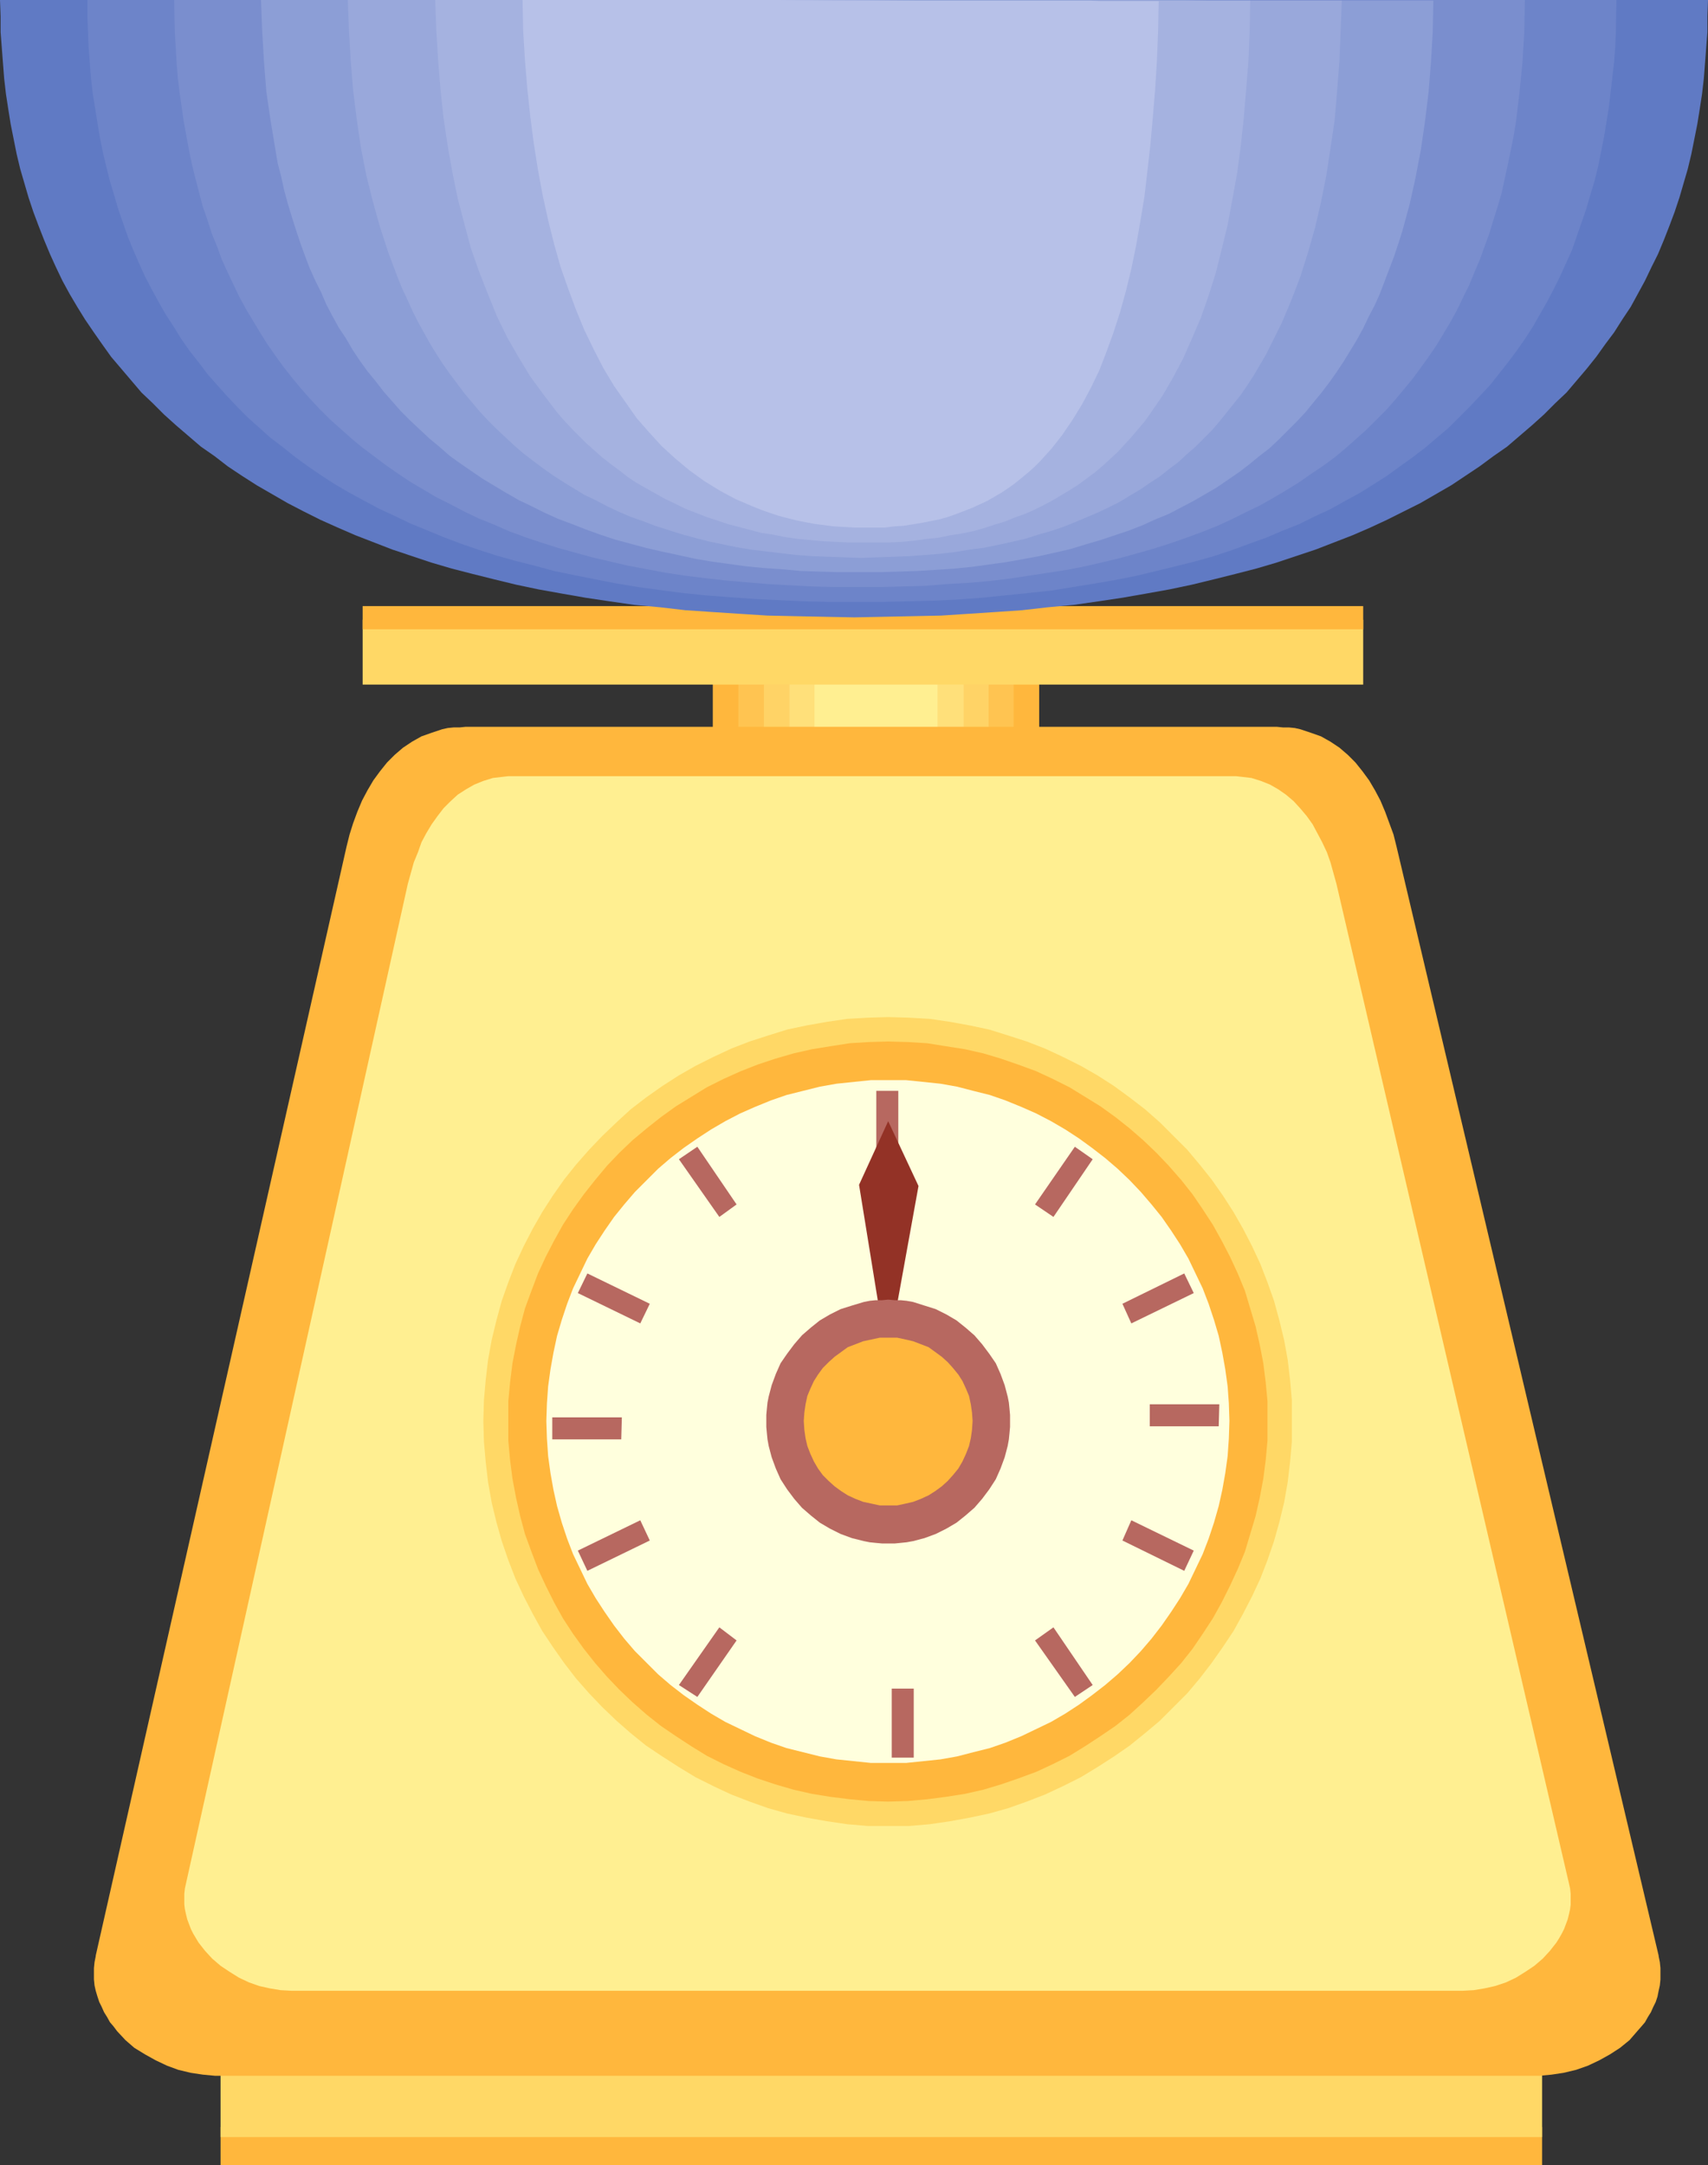
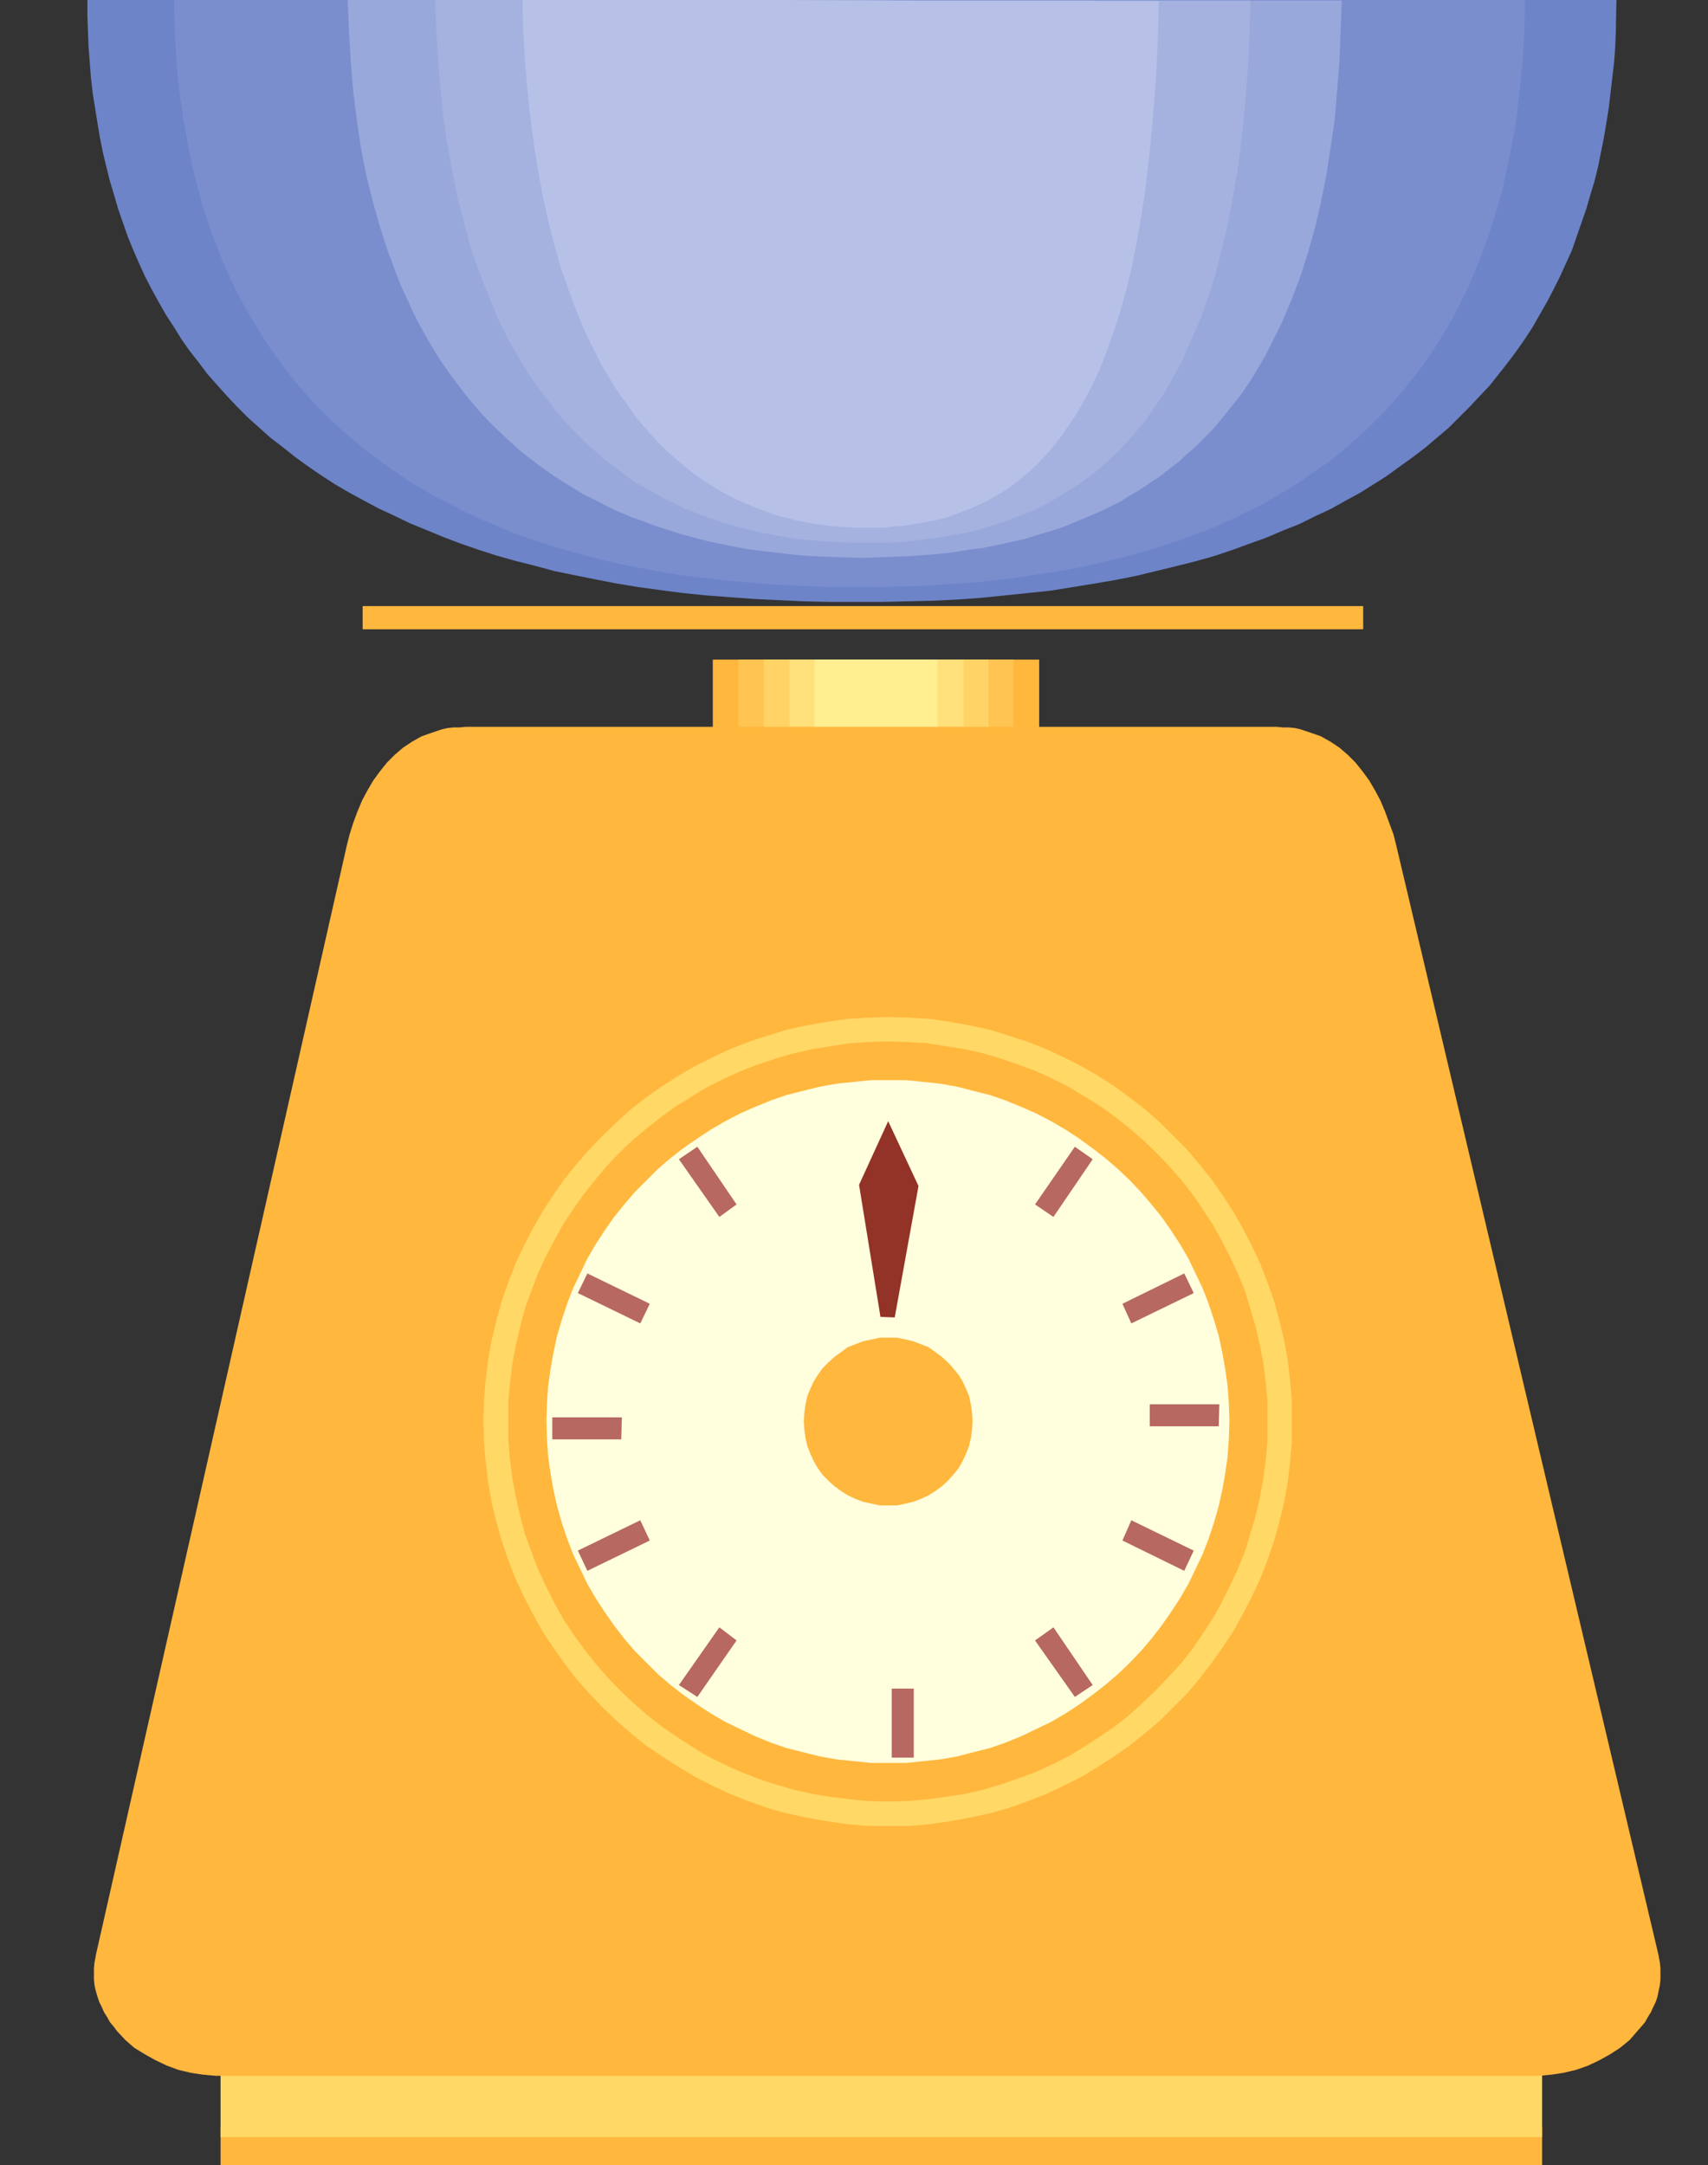
<svg xmlns="http://www.w3.org/2000/svg" xmlns:ns1="http://sodipodi.sourceforge.net/DTD/sodipodi-0.dtd" xmlns:ns2="http://www.inkscape.org/namespaces/inkscape" version="1.0" width="122.809mm" height="155.626mm" id="svg36" ns1:docname="Scale 3.wmf">
  <rect width="100%" height="100%" fill="#333333" stroke="none" />
  <ns1:namedview id="namedview36" pagecolor="#ffffff" bordercolor="#000000" borderopacity="0.25" ns2:showpageshadow="2" ns2:pageopacity="0.0" ns2:pagecheckerboard="0" ns2:deskcolor="#d1d1d1" ns2:document-units="mm" />
  <defs id="defs1">
    <pattern id="WMFhbasepattern" patternUnits="userSpaceOnUse" width="6" height="6" x="0" y="0" />
  </defs>
  <path style="fill:#ffb73d;fill-opacity:1;fill-rule:evenodd;stroke:none" d="m 193.709,179.205 h 88.696 v 20.522 h -88.696 z" id="path1" />
  <path style="fill:#ffc451;fill-opacity:1;fill-rule:evenodd;stroke:none" d="m 200.656,179.205 h 74.802 v 20.522 h -74.802 z" id="path2" />
  <path style="fill:#ffd366;fill-opacity:1;fill-rule:evenodd;stroke:none" d="m 207.603,179.205 h 61.069 v 20.522 h -61.069 z" id="path3" />
  <path style="fill:#ffe07a;fill-opacity:1;fill-rule:evenodd;stroke:none" d="m 214.55,179.205 h 47.337 v 20.522 h -47.337 z" id="path4" />
  <path style="fill:#ffef91;fill-opacity:1;fill-rule:evenodd;stroke:none" d="m 221.336,179.205 h 33.443 v 20.522 h -33.443 z" id="path5" />
  <path style="fill:#ffb73d;fill-opacity:1;fill-rule:evenodd;stroke:none" d="M 59.938,577.85 H 419.084 v 10.342 H 59.938 Z" id="path6" />
  <path style="fill:#ffd866;fill-opacity:1;fill-rule:evenodd;stroke:none" d="M 59.938,559.913 H 419.084 v 20.684 H 59.938 Z" id="path7" />
  <path style="fill:#ffb73d;fill-opacity:1;fill-rule:evenodd;stroke:none" d="M 347.028,197.464 H 126.501 l -1.616,0.162 h -1.616 l -1.616,0.162 -1.454,0.323 -1.454,0.485 -1.454,0.485 -2.746,0.97 -2.585,1.454 -2.423,1.616 -2.262,1.939 -2.1,2.101 -1.939,2.424 -1.777,2.424 -1.616,2.747 -1.454,2.747 -1.292,3.07 -1.131,3.07 -0.969,3.07 -0.808,3.232 -68.178,301.367 v 0.162 l -0.323,1.616 -0.162,1.616 v 1.616 1.454 l 0.162,1.616 0.323,1.454 0.485,1.616 0.485,1.454 0.646,1.293 0.646,1.454 0.808,1.293 0.808,1.454 0.969,1.131 0.969,1.293 2.262,2.424 2.423,2.101 2.908,1.778 2.908,1.616 3.07,1.454 3.07,1.131 3.393,0.808 3.231,0.485 3.393,0.323 H 418.276 l 3.393,-0.323 3.231,-0.485 3.393,-0.808 3.231,-1.131 3.07,-1.454 2.908,-1.616 2.747,-1.778 2.585,-2.101 2.1,-2.424 1.131,-1.293 0.969,-1.131 0.808,-1.454 0.808,-1.293 0.646,-1.454 0.646,-1.293 0.485,-1.454 0.323,-1.616 0.323,-1.454 0.162,-1.616 v -1.454 -1.616 l -0.162,-1.616 -0.323,-1.616 v -0.162 l -71.247,-301.367 -0.808,-3.232 -1.131,-3.07 -1.131,-3.07 -1.292,-3.07 -1.454,-2.747 -1.616,-2.747 -1.777,-2.424 -1.939,-2.424 -2.1,-2.101 -2.262,-1.939 -2.423,-1.616 -2.585,-1.454 -2.747,-0.97 -1.454,-0.485 -1.454,-0.485 -1.454,-0.323 -1.616,-0.162 h -1.616 z" id="path8" />
-   <path style="fill:#ffef91;fill-opacity:1;fill-rule:evenodd;stroke:none" d="m 334.427,210.876 h -194.84 -1.454 l -1.454,0.162 -2.747,0.323 -2.585,0.808 -2.423,0.97 -2.262,1.293 -2.262,1.454 -1.939,1.778 -1.939,1.939 -1.616,2.101 -1.616,2.262 -1.454,2.424 -1.292,2.424 -0.969,2.747 -1.131,2.747 -0.808,2.909 -0.808,2.909 -60.261,271.473 -0.323,1.454 -0.162,1.454 v 1.454 1.454 l 0.162,1.293 0.323,1.454 0.323,1.293 0.485,1.293 0.485,1.293 0.646,1.293 1.454,2.424 1.777,2.262 1.939,2.101 2.262,1.939 2.423,1.616 2.585,1.616 2.747,1.293 2.746,0.97 2.908,0.646 2.908,0.485 2.908,0.162 H 397.596 l 2.908,-0.162 2.908,-0.485 2.908,-0.646 2.908,-0.97 2.747,-1.293 2.585,-1.616 2.423,-1.616 2.262,-1.939 1.939,-2.101 1.777,-2.262 0.808,-1.293 0.646,-1.131 0.646,-1.293 0.485,-1.293 0.485,-1.293 0.323,-1.293 0.323,-1.454 0.162,-1.293 v -1.454 -1.454 l -0.162,-1.454 -0.323,-1.454 -63.169,-271.473 -0.808,-2.909 -0.808,-2.909 -0.969,-2.747 -1.292,-2.747 -1.292,-2.424 -1.292,-2.424 -1.616,-2.262 -1.777,-2.101 -1.777,-1.939 -2.1,-1.778 -2.1,-1.454 -2.262,-1.293 -2.423,-0.97 -2.585,-0.808 -2.747,-0.323 -1.454,-0.162 z" id="path9" />
  <path style="fill:#ffd866;fill-opacity:1;fill-rule:evenodd;stroke:none" d="m 241.369,276.321 5.655,0.162 5.655,0.323 5.493,0.808 5.331,0.97 5.331,1.131 5.17,1.616 5.008,1.616 5.008,1.939 4.847,2.262 4.847,2.424 4.524,2.585 4.524,2.909 4.201,3.07 4.201,3.232 4.039,3.555 3.716,3.717 3.716,3.717 3.393,4.04 3.231,4.04 3.07,4.363 2.908,4.525 2.585,4.525 2.423,4.686 2.262,4.848 1.939,5.009 1.777,5.009 1.454,5.332 1.292,5.333 0.969,5.333 0.646,5.494 0.485,5.494 v 5.656 5.656 l -0.485,5.494 -0.646,5.494 -0.969,5.494 -1.292,5.333 -1.454,5.171 -1.777,5.171 -1.939,5.009 -2.262,4.848 -2.423,4.686 -2.585,4.686 -2.908,4.363 -3.07,4.363 -3.231,4.201 -3.393,4.04 -3.716,3.717 -3.716,3.717 -4.039,3.393 -4.201,3.393 -4.201,2.909 -4.524,2.909 -4.524,2.747 -4.847,2.424 -4.847,2.262 -5.008,1.939 -5.008,1.778 -5.17,1.454 -5.331,1.131 -5.331,0.97 -5.493,0.808 -5.655,0.485 h -5.655 -5.493 l -5.655,-0.485 -5.493,-0.808 -5.493,-0.97 -5.331,-1.131 -5.17,-1.454 -5.008,-1.778 -5.008,-1.939 -4.847,-2.262 -4.847,-2.424 -4.524,-2.747 -4.524,-2.909 -4.362,-2.909 -4.201,-3.393 -3.877,-3.393 -3.877,-3.717 -3.554,-3.717 -3.554,-4.04 -3.231,-4.201 -3.07,-4.363 -2.908,-4.363 -2.585,-4.686 -2.423,-4.686 -2.262,-4.848 -1.939,-5.009 -1.777,-5.171 -1.454,-5.171 -1.292,-5.333 -0.969,-5.494 -0.646,-5.494 -0.485,-5.494 -0.162,-5.656 0.162,-5.656 0.485,-5.494 0.646,-5.494 0.969,-5.333 1.292,-5.333 1.454,-5.332 1.777,-5.009 1.939,-5.009 2.262,-4.848 2.423,-4.686 2.585,-4.525 2.908,-4.525 3.07,-4.363 3.231,-4.04 3.554,-4.04 3.554,-3.717 3.877,-3.717 3.877,-3.555 4.201,-3.232 4.362,-3.07 4.524,-2.909 4.524,-2.585 4.847,-2.424 4.847,-2.262 5.008,-1.939 5.008,-1.616 5.17,-1.616 5.331,-1.131 5.493,-0.97 5.493,-0.808 5.655,-0.323 z" id="path10" />
  <path style="fill:#ffb73d;fill-opacity:1;fill-rule:evenodd;stroke:none" d="m 241.369,282.946 5.331,0.162 5.331,0.323 5.008,0.808 5.17,0.808 5.008,1.131 4.847,1.454 4.685,1.616 4.847,1.778 4.524,2.101 4.524,2.262 4.201,2.585 4.201,2.585 4.039,2.909 3.877,3.07 3.716,3.232 3.554,3.393 3.393,3.555 3.393,3.878 3.07,3.878 2.747,4.04 2.747,4.201 2.423,4.363 2.262,4.363 2.1,4.525 1.939,4.686 1.454,4.848 1.454,4.848 1.131,5.009 0.969,5.009 0.646,5.171 0.485,5.171 v 5.333 5.333 l -0.485,5.333 -0.646,5.009 -0.969,5.171 -1.131,5.009 -1.454,4.848 -1.454,4.848 -1.939,4.686 -2.1,4.525 -2.262,4.525 -2.423,4.363 -2.747,4.201 -2.747,4.04 -3.07,3.878 -3.393,3.717 -3.393,3.555 -3.554,3.393 -3.716,3.393 -3.877,3.07 -4.039,2.747 -4.201,2.747 -4.201,2.585 -4.524,2.262 -4.524,2.101 -4.847,1.778 -4.685,1.616 -4.847,1.454 -5.008,1.131 -5.17,0.808 -5.008,0.646 -5.331,0.485 -5.331,0.162 -5.331,-0.162 -5.17,-0.485 -5.17,-0.646 -5.008,-0.808 -5.008,-1.131 -5.008,-1.454 -4.847,-1.616 -4.524,-1.778 -4.685,-2.101 -4.524,-2.262 -4.201,-2.585 -4.201,-2.747 -4.039,-2.747 -3.877,-3.07 -3.877,-3.393 -3.554,-3.393 -3.393,-3.555 -3.231,-3.717 -3.07,-3.878 -2.908,-4.04 -2.747,-4.201 -2.423,-4.363 -2.262,-4.525 -2.1,-4.525 -1.777,-4.686 -1.777,-4.848 -1.292,-4.848 -1.131,-5.009 -0.969,-5.171 -0.646,-5.009 -0.485,-5.333 v -5.333 -5.333 l 0.485,-5.171 0.646,-5.171 0.969,-5.009 1.131,-5.009 1.292,-4.848 1.777,-4.848 1.777,-4.686 2.1,-4.525 2.262,-4.363 2.423,-4.363 2.747,-4.201 2.908,-4.04 3.07,-3.878 3.231,-3.878 3.393,-3.555 3.554,-3.393 3.877,-3.232 3.877,-3.07 4.039,-2.909 4.201,-2.585 4.201,-2.585 4.524,-2.262 4.685,-2.101 4.524,-1.778 4.847,-1.616 5.008,-1.454 5.008,-1.131 5.008,-0.808 5.17,-0.808 5.17,-0.323 z" id="path11" />
  <path style="fill:#ffffdd;fill-opacity:1;fill-rule:evenodd;stroke:none" d="m 241.369,293.449 h 4.847 l 4.685,0.485 4.685,0.485 4.524,0.808 4.362,1.131 4.524,1.131 4.201,1.454 4.362,1.778 4.039,1.778 4.039,2.101 3.877,2.262 3.716,2.424 3.554,2.585 3.554,2.747 3.393,2.909 3.231,3.07 3.07,3.232 2.908,3.393 2.747,3.393 2.585,3.717 2.423,3.717 2.262,3.878 1.939,4.04 1.939,4.04 1.616,4.201 1.454,4.363 1.292,4.363 0.969,4.525 0.808,4.525 0.646,4.686 0.323,4.525 0.162,4.848 -0.162,4.848 -0.323,4.686 -0.646,4.686 -0.808,4.525 -0.969,4.363 -1.292,4.525 -1.454,4.363 -1.616,4.201 -1.939,4.04 -1.939,4.04 -2.262,3.878 -2.423,3.717 -2.585,3.717 -2.747,3.555 -2.908,3.393 -3.07,3.232 -3.231,3.07 -3.393,2.909 -3.554,2.747 -3.554,2.585 -3.716,2.424 -3.877,2.262 -4.039,1.939 -4.039,1.939 -4.362,1.778 -4.201,1.454 -4.524,1.131 -4.362,1.131 -4.524,0.808 -4.685,0.485 -4.685,0.485 h -4.847 -4.685 l -4.685,-0.485 -4.685,-0.485 -4.524,-0.808 -4.524,-1.131 -4.524,-1.131 -4.201,-1.454 -4.362,-1.778 -4.039,-1.939 -4.039,-1.939 -3.877,-2.262 -3.716,-2.424 -3.716,-2.585 -3.554,-2.747 -3.393,-2.909 -3.07,-3.07 -3.231,-3.232 -2.908,-3.393 -2.747,-3.555 -2.585,-3.717 -2.423,-3.717 -2.262,-3.878 -1.939,-4.04 -1.939,-4.04 -1.616,-4.201 -1.454,-4.363 -1.292,-4.525 -0.969,-4.363 -0.808,-4.525 -0.646,-4.686 -0.323,-4.686 -0.162,-4.848 0.162,-4.848 0.323,-4.525 0.646,-4.686 0.808,-4.525 0.969,-4.525 1.292,-4.363 1.454,-4.363 1.616,-4.201 1.939,-4.04 1.939,-4.04 2.262,-3.878 2.423,-3.717 2.585,-3.717 2.747,-3.393 2.908,-3.393 3.231,-3.232 3.07,-3.07 3.393,-2.909 3.554,-2.747 3.716,-2.585 3.716,-2.424 3.877,-2.262 4.039,-2.101 4.039,-1.778 4.362,-1.778 4.201,-1.454 4.524,-1.131 4.524,-1.131 4.524,-0.808 4.685,-0.485 4.685,-0.485 z" id="path12" />
-   <path style="fill:#ffd866;fill-opacity:1;fill-rule:evenodd;stroke:none" d="M 98.551,168.378 H 370.454 v 17.613 H 98.551 Z" id="path13" />
  <path style="fill:#ffb73d;fill-opacity:1;fill-rule:evenodd;stroke:none" d="M 98.551,164.661 H 370.454 v 6.302 H 98.551 Z" id="path14" />
  <path style="fill:#b76860;fill-opacity:1;fill-rule:evenodd;stroke:none" d="m 242.338,458.757 h 5.978 v 18.745 h -5.978 z" id="path15" />
-   <path style="fill:#b76860;fill-opacity:1;fill-rule:evenodd;stroke:none" d="m 238.138,296.358 h 5.978 v 18.745 h -5.978 z" id="path16" />
+   <path style="fill:#b76860;fill-opacity:1;fill-rule:evenodd;stroke:none" d="m 238.138,296.358 h 5.978 h -5.978 z" id="path16" />
  <path style="fill:#b76860;fill-opacity:1;fill-rule:evenodd;stroke:none" d="m 168.99,385.072 -0.162,5.979 h -18.741 v -5.979 z" id="path17" />
  <path style="fill:#b76860;fill-opacity:1;fill-rule:evenodd;stroke:none" d="m 331.357,381.517 -0.162,5.979 h -18.741 v -5.979 z" id="path18" />
  <path style="fill:#b76860;fill-opacity:1;fill-rule:evenodd;stroke:none" d="m 176.584,354.208 -2.585,5.333 -16.964,-8.241 2.585,-5.333 z" id="path19" />
  <path style="fill:#b76860;fill-opacity:1;fill-rule:evenodd;stroke:none" d="m 324.41,421.268 -2.585,5.494 -16.802,-8.241 2.423,-5.494 z" id="path20" />
  <path style="fill:#b76860;fill-opacity:1;fill-rule:evenodd;stroke:none" d="m 305.023,354.208 2.423,5.333 16.964,-8.241 -2.585,-5.333 z" id="path21" />
  <path style="fill:#b76860;fill-opacity:1;fill-rule:evenodd;stroke:none" d="m 157.035,421.268 2.585,5.494 16.964,-8.241 -2.585,-5.494 z" id="path22" />
  <path style="fill:#b76860;fill-opacity:1;fill-rule:evenodd;stroke:none" d="m 200.171,327.222 -4.685,3.393 -10.986,-15.674 5.008,-3.393 z" id="path23" />
  <path style="fill:#b76860;fill-opacity:1;fill-rule:evenodd;stroke:none" d="m 296.945,457.788 -4.847,3.232 -10.824,-15.351 5.008,-3.555 z" id="path24" />
  <path style="fill:#b76860;fill-opacity:1;fill-rule:evenodd;stroke:none" d="m 281.274,327.222 5.008,3.393 10.663,-15.674 -4.847,-3.393 z" id="path25" />
  <path style="fill:#b76860;fill-opacity:1;fill-rule:evenodd;stroke:none" d="m 184.5,457.788 5.008,3.232 10.663,-15.351 -4.685,-3.555 z" id="path26" />
  <path style="fill:#933226;fill-opacity:1;fill-rule:evenodd;stroke:none" d="m 239.269,357.763 -5.816,-35.873 7.916,-17.29 8.239,17.613 -6.462,35.712 z" id="path27" />
-   <path style="fill:#b76860;fill-opacity:1;fill-rule:evenodd;stroke:none" d="m 241.369,353.077 1.777,0.162 h 1.616 l 1.616,0.162 1.777,0.323 3.07,0.97 3.07,0.97 2.908,1.454 2.747,1.616 2.423,1.939 2.423,2.101 2.1,2.424 1.939,2.585 1.777,2.585 1.292,2.909 1.131,3.07 0.808,3.07 0.323,1.616 0.162,1.616 0.162,1.778 v 1.616 1.616 l -0.162,1.778 -0.162,1.616 -0.323,1.778 -0.808,3.07 -1.131,3.07 -1.292,2.909 -1.777,2.747 -1.939,2.585 -2.1,2.424 -2.423,2.101 -2.423,1.939 -2.747,1.616 -2.908,1.454 -3.07,1.131 -3.07,0.808 -1.777,0.323 -1.616,0.162 -1.616,0.162 h -1.777 -1.616 l -1.777,-0.162 -1.616,-0.162 -1.616,-0.323 -3.231,-0.808 -3.07,-1.131 -2.908,-1.454 -2.747,-1.616 -2.423,-1.939 -2.423,-2.101 -2.1,-2.424 -1.939,-2.585 -1.777,-2.747 -1.292,-2.909 -1.131,-3.07 -0.808,-3.07 -0.323,-1.778 -0.162,-1.616 -0.162,-1.778 v -1.616 -1.616 l 0.162,-1.778 0.162,-1.616 0.323,-1.616 0.808,-3.07 1.131,-3.07 1.292,-2.909 1.777,-2.585 1.939,-2.585 2.1,-2.424 2.423,-2.101 2.423,-1.939 2.747,-1.616 2.908,-1.454 3.07,-0.97 3.231,-0.97 1.616,-0.323 1.616,-0.162 h 1.777 z" id="path28" />
  <path style="fill:#ffb73d;fill-opacity:1;fill-rule:evenodd;stroke:none" d="m 241.369,363.418 h 2.423 l 2.262,0.485 2.1,0.485 2.1,0.808 2.1,0.808 1.777,1.293 1.777,1.293 1.616,1.454 1.454,1.616 1.454,1.778 1.131,1.778 0.969,2.101 0.808,1.939 0.485,2.262 0.323,2.262 0.162,2.262 -0.162,2.424 -0.323,2.262 -0.485,2.101 -0.808,2.101 -0.969,2.101 -1.131,1.939 -1.454,1.778 -1.454,1.616 -1.616,1.454 -1.777,1.293 -1.777,1.131 -2.1,0.97 -2.1,0.808 -2.1,0.485 -2.262,0.485 h -2.423 -2.262 l -2.262,-0.485 -2.262,-0.485 -2.1,-0.808 -2.1,-0.97 -1.777,-1.131 -1.777,-1.293 -1.616,-1.454 -1.616,-1.616 -1.292,-1.778 -1.131,-1.939 -0.969,-2.101 -0.808,-2.101 -0.485,-2.101 -0.323,-2.262 -0.162,-2.424 0.162,-2.262 0.323,-2.262 0.485,-2.262 0.808,-1.939 0.969,-2.101 1.131,-1.778 1.292,-1.778 1.616,-1.616 1.616,-1.454 1.777,-1.293 1.777,-1.293 2.1,-0.808 2.1,-0.808 2.262,-0.485 2.262,-0.485 z" id="path29" />
-   <path style="fill:#607ac4;fill-opacity:1;fill-rule:evenodd;stroke:none" d="m 464.158,0 -0.162,4.363 v 4.363 l -0.323,4.201 -0.323,4.201 -0.323,4.201 -0.485,4.201 -0.646,4.201 -0.646,4.04 -0.808,4.04 -0.808,4.04 -0.969,4.04 -1.131,3.878 -1.131,3.878 -1.292,3.878 -1.454,3.878 -1.454,3.717 -1.616,3.878 -1.777,3.555 -1.777,3.717 -1.939,3.555 -1.939,3.555 -2.262,3.393 -2.262,3.555 -2.423,3.232 -2.423,3.393 -2.585,3.232 -2.747,3.232 -2.747,3.232 -3.07,2.909 -3.07,3.07 -3.231,2.909 -3.393,2.909 -3.393,2.909 -3.716,2.585 -3.716,2.747 -3.877,2.585 -3.877,2.585 -4.201,2.424 -4.201,2.424 -4.524,2.262 -4.524,2.262 -4.524,2.101 -4.847,2.101 -5.008,1.939 -5.008,1.939 -5.331,1.778 -5.331,1.778 -5.493,1.616 -5.655,1.454 -5.816,1.454 -5.978,1.454 -6.139,1.293 -6.301,1.131 -6.462,1.131 -6.462,0.97 -6.785,0.97 -6.947,0.646 -7.109,0.808 -7.109,0.485 -7.432,0.485 -7.432,0.485 -7.755,0.162 -7.916,0.162 -7.916,0.162 -8.078,-0.162 -7.916,-0.162 -7.593,-0.162 -7.593,-0.485 -7.432,-0.485 -7.27,-0.485 -6.947,-0.808 -6.947,-0.646 -6.785,-0.97 -6.462,-0.97 -6.462,-1.131 -6.301,-1.131 -6.139,-1.293 -5.978,-1.454 -5.816,-1.454 -5.655,-1.454 -5.493,-1.616 -5.331,-1.778 -5.331,-1.778 -5.008,-1.939 -5.008,-1.939 -4.847,-2.101 -4.685,-2.101 -4.524,-2.262 -4.362,-2.262 -4.201,-2.424 -4.201,-2.424 -4.039,-2.585 -3.877,-2.585 -3.554,-2.747 -3.716,-2.585 -3.393,-2.909 -3.393,-2.909 -3.231,-2.909 -3.07,-3.07 -3.07,-2.909 -2.746,-3.232 -2.747,-3.232 L 30.211,96.955 27.788,93.561 25.526,90.329 23.103,86.774 21.003,83.381 18.902,79.826 16.964,76.271 15.187,72.554 13.571,68.999 11.955,65.121 10.501,61.405 9.047,57.526 7.755,53.648 6.624,49.77 5.493,45.892 4.524,41.852 3.716,37.812 2.908,33.773 2.262,29.733 1.616,25.531 1.131,21.33 0.808,17.129 0.485,12.927 0.162,8.726 V 4.363 L 0,0 h 4.039 1.131 48.145 3.554 350.421 3.554 48.145 1.131 z" id="path30" />
  <path style="fill:#6d84c9;fill-opacity:1;fill-rule:evenodd;stroke:none" d="m 439.278,0 -0.162,8.564 -0.162,4.201 -0.323,4.201 -0.485,4.201 -0.485,4.201 -0.485,4.04 -0.646,4.04 -0.646,3.878 -0.808,4.04 -0.808,4.04 -0.969,3.878 -1.131,3.717 -1.131,3.878 -1.292,3.717 -1.292,3.717 -1.292,3.717 -1.616,3.555 -1.616,3.555 -1.777,3.555 -1.777,3.393 -1.939,3.393 -1.939,3.393 -2.1,3.232 -2.262,3.232 -2.423,3.232 -2.423,3.07 -2.423,3.07 -2.747,2.909 -2.747,2.909 -2.908,2.909 -2.908,2.909 -3.07,2.585 -3.231,2.747 -3.393,2.585 -3.393,2.424 -3.554,2.585 -3.554,2.262 -3.877,2.424 -3.877,2.101 -4.039,2.262 -4.201,1.939 -4.201,2.101 -4.524,1.778 -4.524,1.939 -4.524,1.616 -4.847,1.778 -4.847,1.616 -5.17,1.454 -5.17,1.293 -5.331,1.293 -5.331,1.293 -5.655,1.131 -5.655,0.97 -5.978,0.97 -5.978,0.97 -6.139,0.646 -6.301,0.646 -6.301,0.646 -6.624,0.485 -6.624,0.323 -6.947,0.162 -6.947,0.162 h -7.109 -7.27 l -6.947,-0.162 -6.947,-0.323 -6.624,-0.323 -6.624,-0.485 -6.462,-0.485 -6.301,-0.646 -6.139,-0.808 -5.978,-0.808 -5.816,-0.97 -5.816,-1.131 -5.655,-1.131 -5.493,-1.131 -5.331,-1.454 -5.17,-1.293 -5.17,-1.454 -5.008,-1.616 -4.685,-1.616 -4.685,-1.778 -4.685,-1.939 -4.362,-1.778 -4.362,-2.101 -4.201,-1.939 -4.201,-2.262 -3.877,-2.101 -3.877,-2.262 -3.716,-2.424 -3.554,-2.424 -3.554,-2.585 -3.231,-2.585 -3.393,-2.585 -3.07,-2.747 -3.07,-2.747 -2.908,-2.909 -2.747,-2.909 -2.746,-3.07 -2.585,-2.909 L 53.961,98.409 51.537,95.339 49.275,92.107 47.175,88.714 45.075,85.482 43.136,82.088 41.197,78.533 39.42,75.14 37.805,71.585 36.189,67.868 34.735,64.313 33.443,60.597 32.15,56.88 31.019,53.002 29.888,49.285 28.919,45.407 27.95,41.367 27.142,37.328 26.496,33.449 25.849,29.41 25.203,25.37 24.718,21.168 24.395,16.967 24.072,12.766 23.911,8.564 23.749,4.363 V 0 h 4.524 1.292 329.58 7.755 z" id="path31" />
  <path style="fill:#7a8ece;fill-opacity:1;fill-rule:evenodd;stroke:none" d="m 414.398,0 -0.162,8.564 -0.485,8.241 -0.808,8.241 -0.969,8.08 -0.646,3.878 -0.808,4.04 -0.808,3.878 -0.808,3.717 -0.808,3.717 -1.131,3.878 -1.131,3.555 -1.131,3.717 -1.292,3.555 -1.292,3.555 -1.454,3.393 -1.454,3.555 -1.616,3.232 -1.616,3.393 -1.777,3.232 -1.939,3.232 -1.939,3.232 -2.1,3.07 -2.1,2.909 -2.262,3.07 -2.262,2.747 -2.423,2.909 -2.423,2.747 -2.747,2.747 -2.585,2.585 -2.908,2.585 -2.908,2.585 -2.908,2.424 -3.07,2.262 -3.393,2.262 -3.231,2.262 -3.393,2.101 -3.554,2.101 -3.716,2.101 -3.716,1.778 -3.877,1.939 -3.877,1.778 -4.039,1.616 -4.362,1.616 -4.201,1.454 -4.524,1.454 -4.524,1.293 -4.685,1.293 -4.685,1.131 -4.847,1.131 -5.008,0.97 -5.17,0.808 -5.331,0.808 -5.331,0.808 -5.493,0.646 -5.655,0.485 -5.816,0.323 -5.816,0.485 -5.978,0.162 -6.139,0.162 h -6.301 -6.301 l -5.978,-0.162 -6.139,-0.323 -5.816,-0.323 -5.816,-0.485 -5.655,-0.485 -5.655,-0.646 -5.331,-0.646 -5.331,-0.808 -5.17,-0.97 -5.17,-0.97 -4.847,-1.131 -4.847,-1.131 -4.685,-1.293 -4.685,-1.293 -4.524,-1.454 -4.362,-1.454 -4.362,-1.616 -4.039,-1.778 -4.039,-1.616 -4.039,-1.939 -3.716,-1.939 -3.877,-1.939 -3.554,-2.101 -3.554,-2.101 -3.393,-2.262 -3.231,-2.262 -3.231,-2.424 -3.231,-2.424 -2.908,-2.424 -2.908,-2.585 -2.908,-2.585 -2.747,-2.747 -2.585,-2.747 -2.423,-2.747 -2.423,-2.909 L 77.064,99.702 74.963,96.793 72.701,93.561 70.763,90.491 68.824,87.259 66.885,84.027 65.108,80.796 63.493,77.402 61.877,74.009 60.261,70.454 58.969,66.899 57.515,63.344 56.384,59.789 55.092,56.072 54.122,52.356 53.153,48.639 52.183,44.761 51.376,40.883 49.922,32.965 48.791,25.047 48.306,21.007 47.983,16.805 47.498,8.564 47.337,0 h 4.039 1.131 291.129 6.785 z" id="path32" />
-   <path style="fill:#8c9ed6;fill-opacity:1;fill-rule:evenodd;stroke:none" d="m 389.518,0.162 -0.162,8.564 -0.485,8.241 -0.646,8.08 -0.969,7.918 -1.131,7.756 -1.454,7.595 -1.616,7.272 -1.939,7.11 -1.131,3.555 -1.131,3.393 -1.292,3.393 -1.292,3.393 -1.292,3.393 -1.454,3.232 -1.616,3.07 -1.454,3.07 -1.777,3.232 -1.777,2.909 -1.777,2.909 -1.939,2.909 -1.939,2.747 -2.1,2.747 -2.262,2.747 -2.1,2.585 -2.423,2.585 -2.423,2.424 -2.423,2.424 -2.585,2.424 -2.747,2.101 -2.747,2.262 -2.747,2.101 -3.07,2.101 -3.07,2.101 -3.07,1.778 -3.07,1.778 -3.393,1.778 -3.393,1.778 -3.554,1.454 -3.554,1.616 -3.716,1.454 -3.877,1.293 -3.877,1.293 -3.877,1.131 -4.201,1.293 -4.201,0.97 -4.362,0.97 -4.362,0.808 -4.524,0.808 -4.685,0.646 -4.685,0.646 -4.847,0.485 -4.847,0.323 -5.17,0.323 -5.17,0.162 -5.17,0.162 h -5.493 -5.331 l -5.331,-0.162 -5.17,-0.162 -5.17,-0.485 -4.847,-0.323 -5.008,-0.485 -4.685,-0.646 -4.685,-0.646 -4.685,-0.808 -4.362,-0.97 -4.524,-0.97 -4.201,-0.97 -4.201,-1.131 -4.201,-1.131 -3.877,-1.293 -4.039,-1.454 -3.716,-1.454 -3.877,-1.454 -3.554,-1.616 -3.554,-1.778 -3.393,-1.616 -3.393,-1.939 -3.231,-1.939 -3.231,-1.939 -3.07,-2.101 -3.07,-2.101 -2.908,-2.101 -2.747,-2.424 -2.747,-2.262 -2.585,-2.424 -2.585,-2.424 -2.585,-2.585 -4.685,-5.332 -2.1,-2.747 -2.262,-2.747 -2.1,-2.909 -1.939,-2.909 -1.777,-3.07 -1.939,-2.909 -1.777,-3.232 -1.616,-3.07 -1.454,-3.393 -1.616,-3.232 -1.454,-3.232 -1.292,-3.393 -1.292,-3.555 L 80.456,62.536 79.325,58.981 78.194,55.264 77.225,51.709 76.417,47.993 75.448,44.276 74.802,40.398 73.509,32.641 72.378,24.885 71.732,16.644 71.247,8.403 70.924,0 h 3.554 0.969 169.637 14.863 62.039 l 6.139,0.162 h 36.512 4.039 17.287 0.808 z" id="path33" />
  <path style="fill:#99a8db;fill-opacity:1;fill-rule:evenodd;stroke:none" d="m 364.638,0.162 -0.323,8.403 -0.323,8.241 -0.646,8.08 -0.646,7.756 -1.131,7.595 -1.131,7.433 -1.454,7.272 -1.616,6.948 -1.939,6.787 -2.1,6.625 -2.423,6.302 -2.585,6.14 -1.454,2.909 -1.454,2.909 -1.454,2.909 -1.616,2.747 -1.616,2.747 -1.777,2.747 -1.777,2.585 -1.939,2.424 -1.939,2.424 -1.939,2.424 -2.1,2.424 -2.262,2.262 -2.1,2.101 -2.423,2.101 -2.262,2.101 -2.585,1.939 -2.423,1.939 -2.747,1.778 -2.585,1.778 -2.747,1.616 -2.908,1.778 -2.908,1.454 -3.07,1.454 -3.07,1.293 -3.07,1.293 -3.231,1.293 -3.393,1.131 -3.393,0.97 -3.554,1.131 -3.554,0.808 -3.716,0.808 -3.877,0.808 -3.877,0.485 -3.877,0.646 -4.039,0.485 -4.039,0.323 -4.362,0.323 -4.201,0.162 -4.524,0.162 -4.524,0.162 -4.524,-0.162 -4.362,-0.162 -4.362,-0.162 -4.362,-0.323 -4.201,-0.485 -4.039,-0.485 -4.039,-0.485 -3.877,-0.646 -3.877,-0.808 -3.877,-0.808 -3.716,-0.97 -3.554,-0.97 -3.554,-1.131 -3.554,-1.131 -3.393,-1.293 -3.231,-1.131 -3.393,-1.454 -3.07,-1.454 -3.07,-1.616 -3.07,-1.454 -2.908,-1.778 -2.908,-1.778 -2.747,-1.778 -2.747,-1.939 -2.585,-1.939 -2.747,-2.101 -2.423,-2.101 -2.423,-2.262 -2.423,-2.262 -2.262,-2.262 -2.262,-2.424 -4.201,-5.009 -1.939,-2.585 -1.939,-2.585 -1.939,-2.747 -1.777,-2.747 -1.777,-2.909 -1.616,-2.909 -1.616,-2.909 -1.454,-2.909 -1.454,-3.232 -1.454,-3.07 -1.292,-3.232 -2.423,-6.464 -2.262,-6.948 -1.939,-6.948 L 99.52,47.508 98.066,40.075 96.935,32.318 95.966,24.562 95.32,16.644 94.835,8.403 94.512,0 h 2.908 1.616 68.986 5.816 55.576 l 12.602,0.162 h 48.791 5.655 43.298 3.716 z" id="path34" />
  <path style="fill:#a5b2e0;fill-opacity:1;fill-rule:evenodd;stroke:none" d="m 339.758,0.162 -0.162,8.403 -0.323,8.08 -0.646,7.918 -0.646,7.756 -0.808,7.433 -0.969,7.272 -1.292,7.11 -1.292,6.948 -1.616,6.625 -1.616,6.464 -1.939,6.14 -2.1,5.979 -2.423,5.656 -2.423,5.494 -2.747,5.171 -2.908,5.009 -3.231,4.686 -1.616,2.262 -3.554,4.201 -1.939,2.101 -1.777,1.939 -2.1,1.939 -1.939,1.778 -2.1,1.778 -4.362,3.232 -2.262,1.454 -2.423,1.454 -2.423,1.454 -2.423,1.293 -2.585,1.293 -2.585,1.131 -2.747,0.97 -2.747,1.131 -2.747,0.808 -2.908,0.97 -2.908,0.808 -3.07,0.646 -3.231,0.485 -3.07,0.646 -3.231,0.323 -3.393,0.485 -3.393,0.323 -3.554,0.162 h -3.554 -3.554 -3.716 l -3.554,-0.162 -3.393,-0.162 -3.554,-0.323 -3.393,-0.323 -3.393,-0.485 -3.231,-0.646 -3.231,-0.485 -3.07,-0.808 -3.07,-0.808 -3.07,-0.808 -2.908,-0.97 -2.908,-0.97 -2.908,-1.131 -2.908,-1.131 -2.585,-1.293 -2.747,-1.293 -2.585,-1.454 -2.585,-1.454 -2.585,-1.454 -2.423,-1.616 -2.262,-1.778 -2.423,-1.778 -2.262,-1.778 -4.362,-3.878 -4.039,-4.04 -2.1,-2.262 -1.939,-2.262 -3.554,-4.686 -3.554,-4.848 -3.231,-5.333 -3.07,-5.333 -2.747,-5.656 -2.423,-5.979 -2.423,-6.14 -2.262,-6.464 -1.777,-6.625 -1.777,-6.787 -1.454,-7.11 -1.292,-7.272 -1.131,-7.595 -0.808,-7.595 -0.646,-7.918 L 118.584,8.403 118.261,0 h 2.423 1.292 56.384 4.847 45.56 l 20.68,0.162 h 29.727 4.685 35.543 3.07 z" id="path35" />
  <path style="fill:#b7c1e8;fill-opacity:1;fill-rule:evenodd;stroke:none" d="m 314.878,0.323 -0.162,8.241 -0.323,8.08 -0.485,7.756 -0.646,7.756 -0.646,7.272 -0.808,7.11 -0.808,6.948 -1.131,6.787 -1.131,6.464 -1.292,6.302 -1.454,5.979 -1.616,5.817 -1.777,5.494 -1.939,5.333 -1.939,5.009 -2.262,4.686 -2.423,4.525 -2.585,4.201 -2.746,4.04 -2.908,3.717 -3.07,3.393 -1.616,1.616 -1.616,1.454 -1.777,1.454 -1.777,1.454 -1.777,1.293 -1.939,1.293 -1.939,1.131 -1.939,1.131 -2.1,0.97 -2.1,0.97 -2.1,0.808 -2.1,0.808 -2.262,0.808 -2.262,0.646 -2.423,0.485 -2.423,0.485 -5.008,0.808 -2.585,0.162 -2.585,0.323 h -2.747 -2.747 -2.747 l -2.747,-0.162 -2.747,-0.162 -2.585,-0.323 -2.585,-0.323 -2.585,-0.485 -2.423,-0.485 -2.585,-0.646 -2.423,-0.646 -2.423,-0.808 -2.262,-0.808 -2.423,-0.97 -2.262,-0.97 -2.262,-0.97 -4.201,-2.262 -4.201,-2.585 -4.039,-2.909 -3.877,-3.232 -3.716,-3.393 -3.393,-3.717 -3.393,-3.878 -3.07,-4.363 -3.07,-4.363 -2.908,-4.848 -2.585,-5.009 -2.585,-5.333 -2.262,-5.494 -2.1,-5.656 -2.1,-5.979 -1.777,-6.302 -1.616,-6.464 -1.454,-6.625 -1.292,-6.948 -1.131,-7.11 -0.969,-7.433 -0.808,-7.595 -0.646,-7.756 L 142.172,8.241 142.01,0 h 1.616 1.131 36.835 7.109 23.103 l 16.317,0.162 h 24.072 7.755 14.702 3.554 18.256 l 2.585,0.162 h 12.925 1.131 z" id="path36" />
</svg>